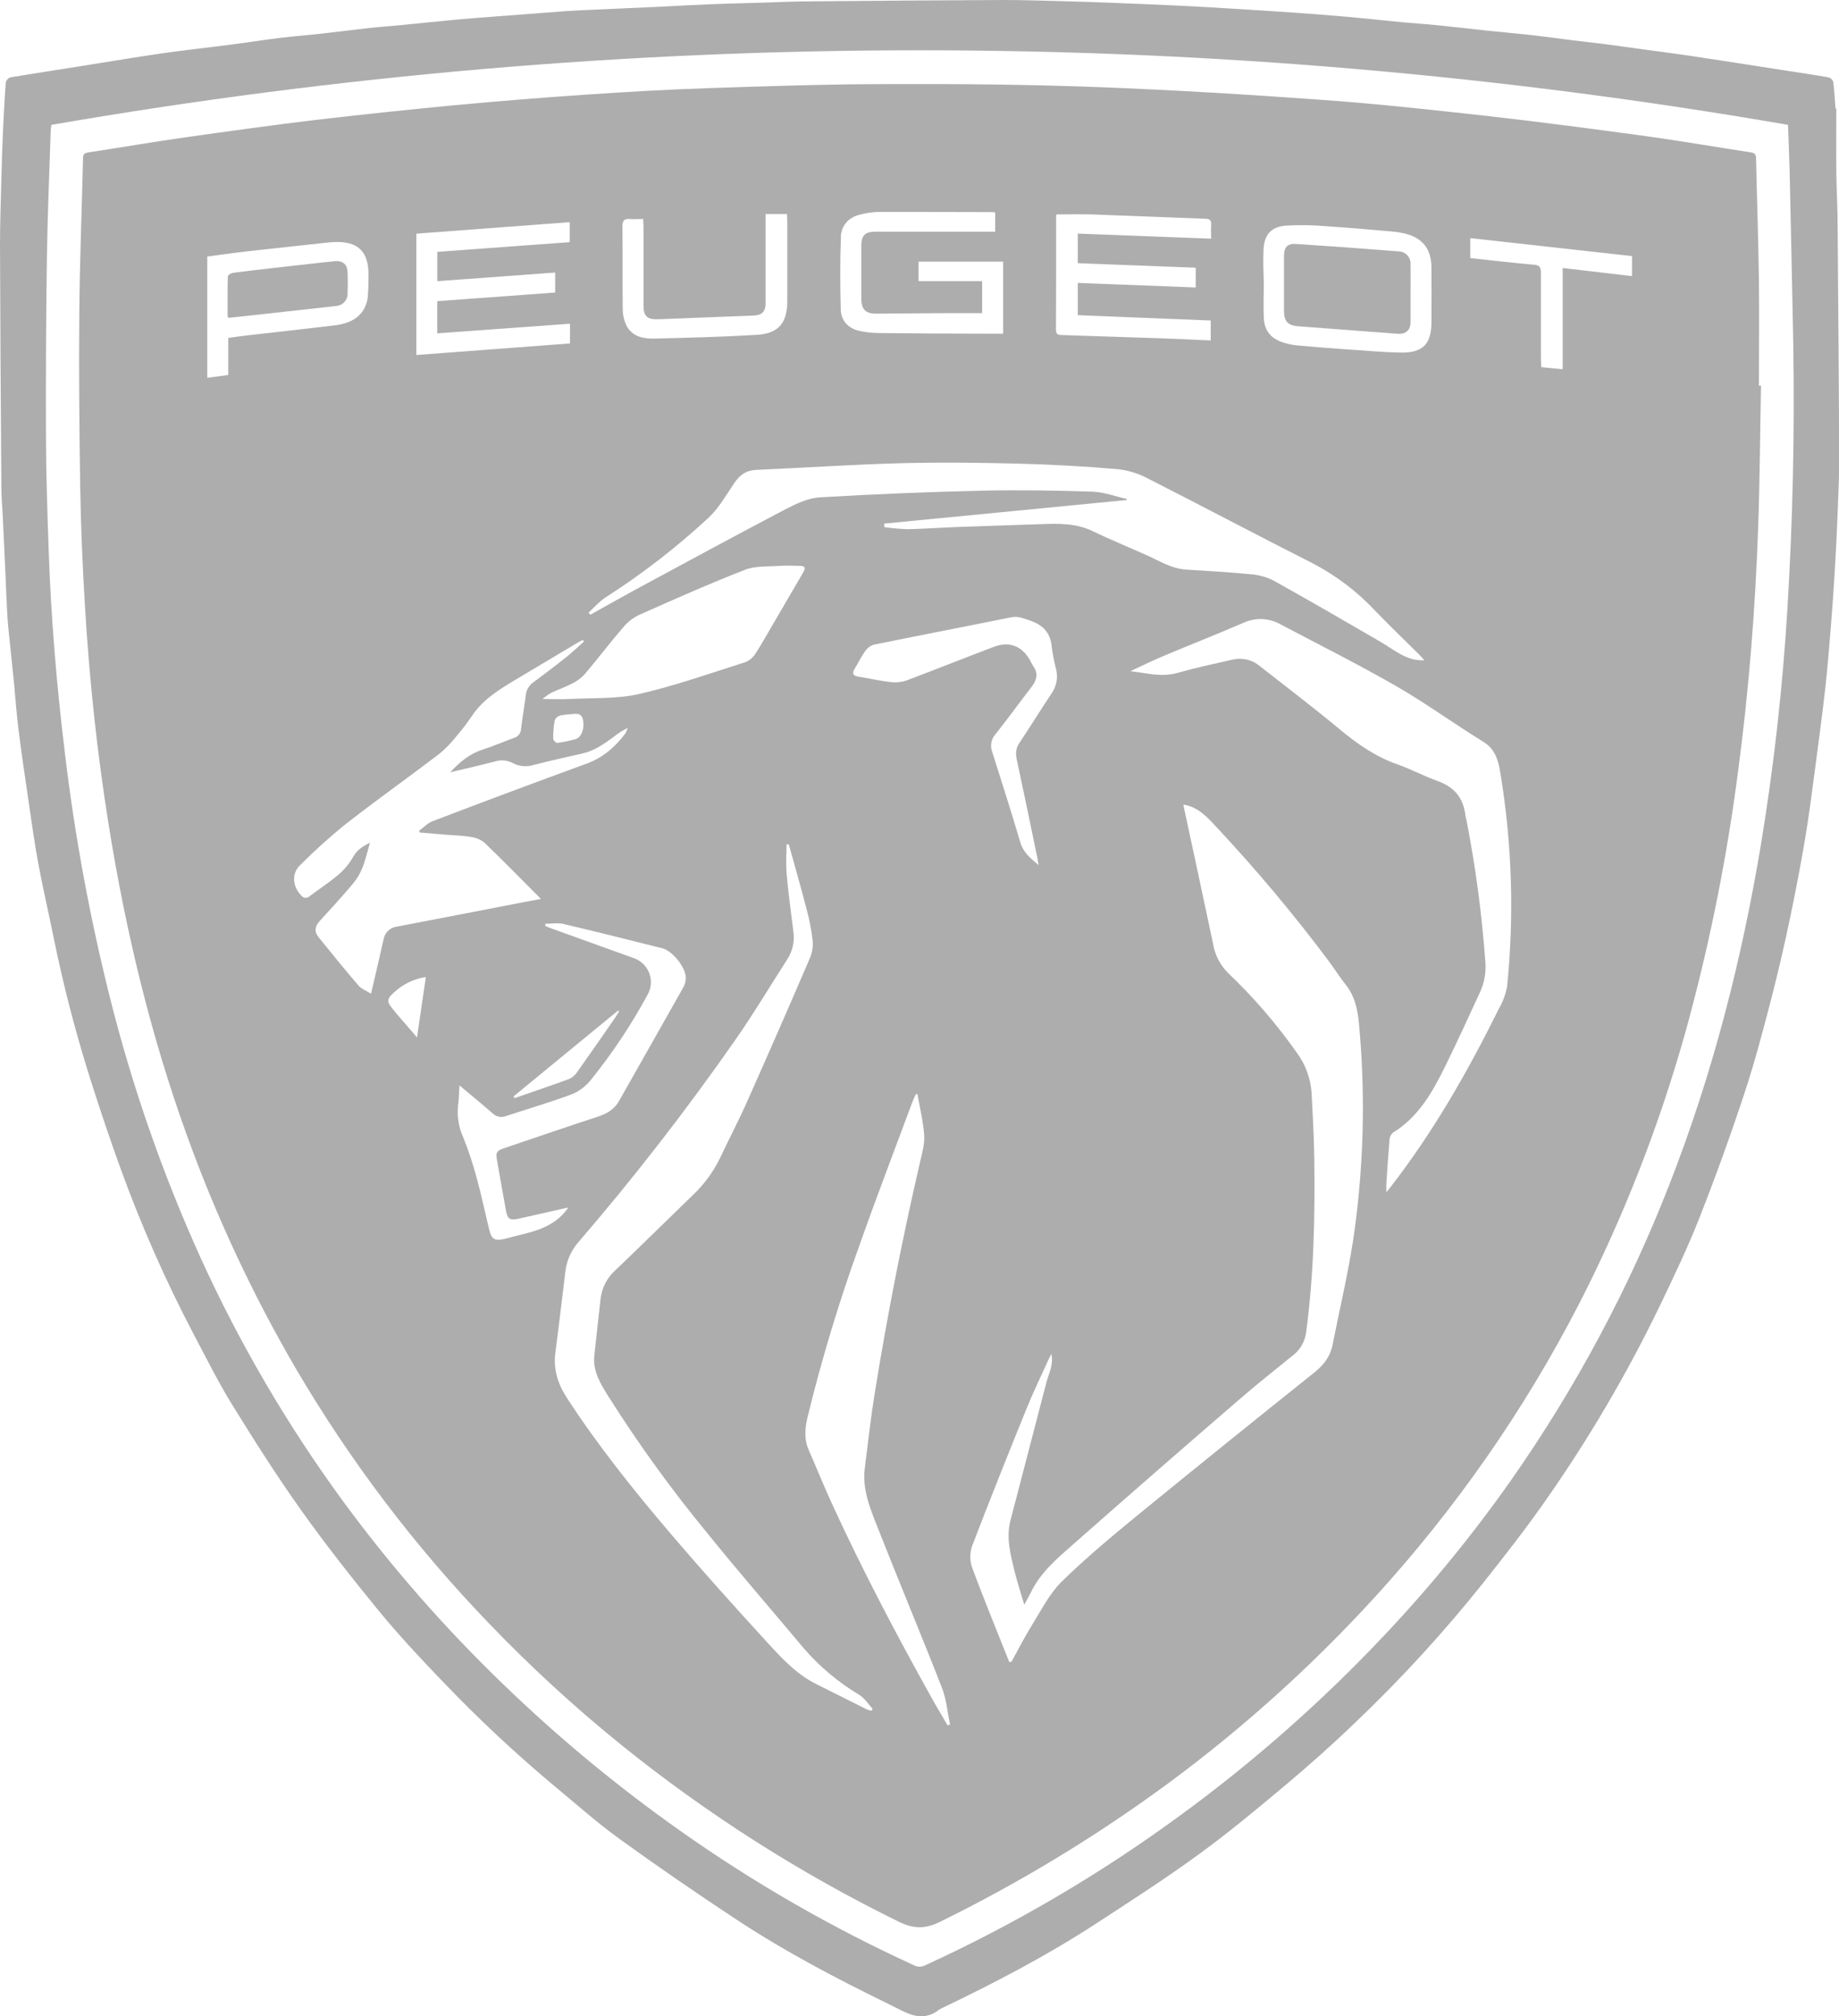
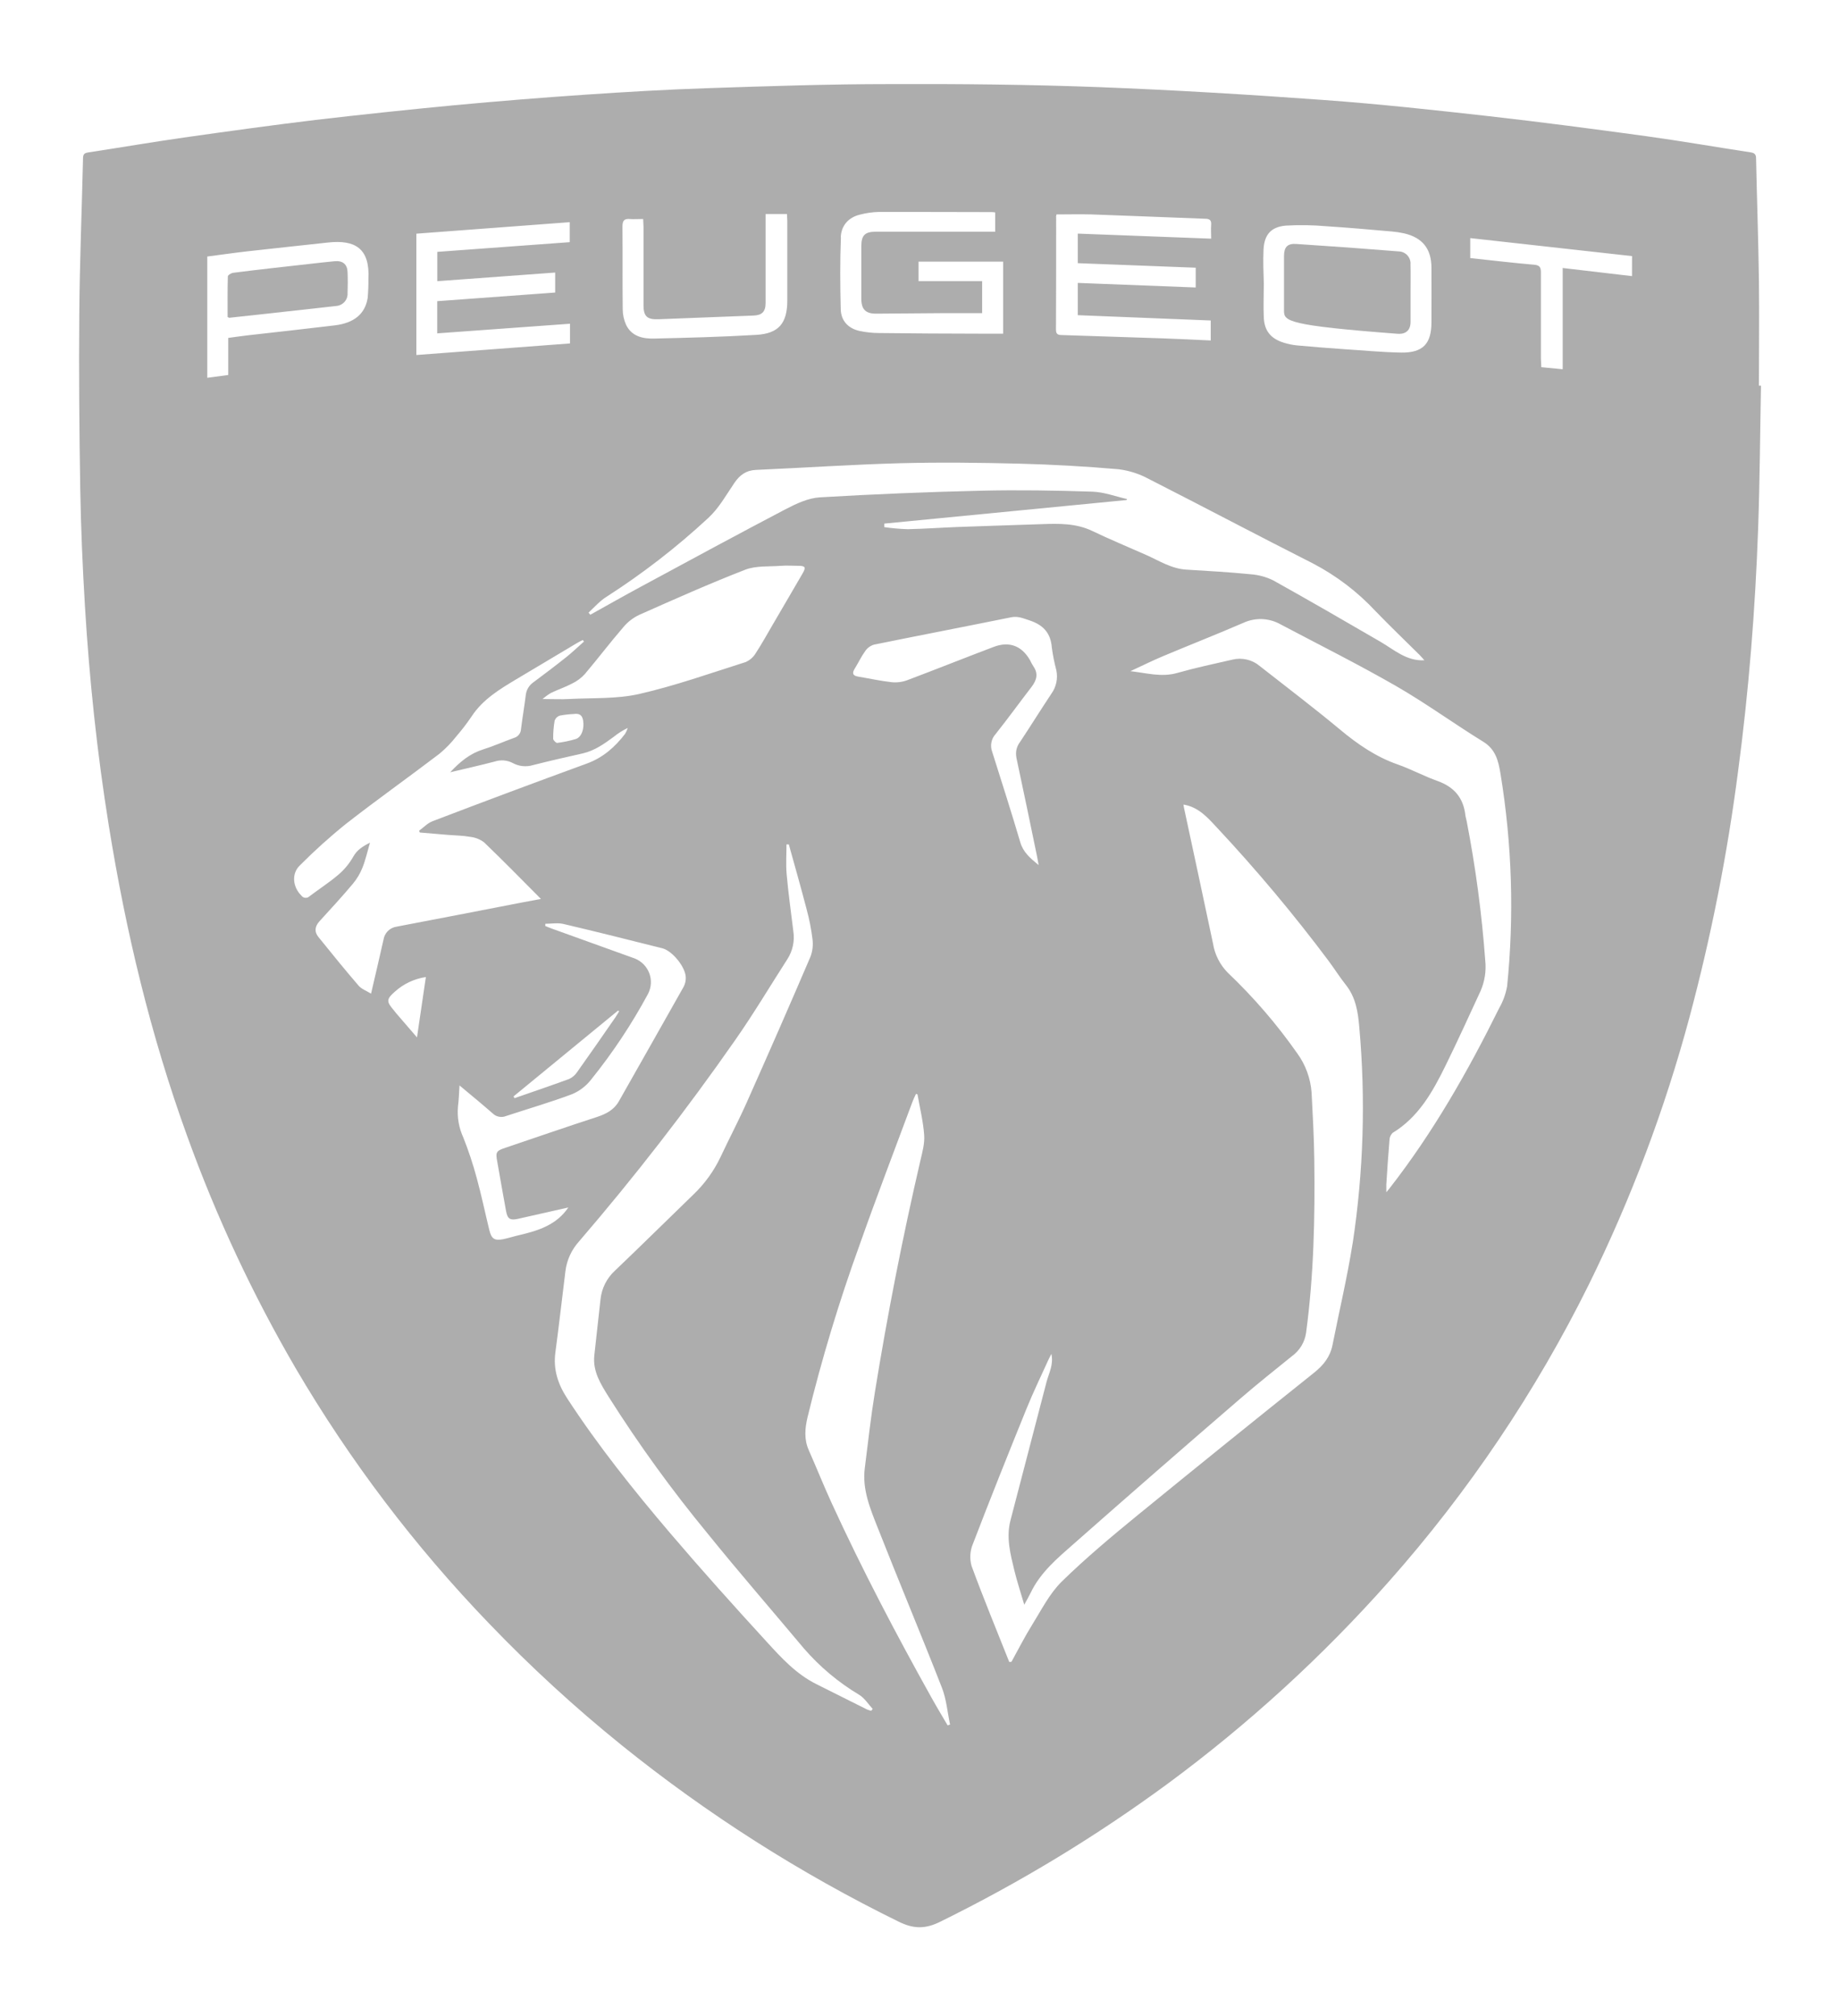
<svg xmlns="http://www.w3.org/2000/svg" width="52" height="57" viewBox="0 0 52 57" fill="none">
  <g clip-path="url(#clip0_36_5464)">
-     <path d="M51.961 6.343C51.961 5.856 51.93 5.37 51.924 4.883C51.918 4.277 51.924 3.672 51.924 3.066H51.901C51.882 2.819 51.869 2.569 51.839 2.322C51.831 2.292 51.815 2.263 51.793 2.24C51.771 2.217 51.744 2.199 51.713 2.189C51.283 2.112 50.851 2.05 50.419 1.983C49.969 1.913 49.518 1.843 49.068 1.773C48.572 1.697 48.076 1.62 47.579 1.547C47.251 1.499 46.916 1.458 46.59 1.413C46.241 1.366 45.892 1.318 45.542 1.269C45.192 1.221 44.842 1.186 44.492 1.142C44.096 1.093 43.701 1.037 43.307 0.993C42.896 0.946 42.485 0.912 42.076 0.869C41.603 0.819 41.13 0.762 40.657 0.715C40.32 0.68 39.981 0.659 39.648 0.629C39.133 0.58 38.619 0.522 38.103 0.476C37.587 0.429 37.083 0.392 36.572 0.356C35.948 0.313 35.324 0.274 34.7 0.236C34.227 0.207 33.754 0.18 33.281 0.157C32.648 0.127 32.015 0.103 31.382 0.077C31.003 0.062 30.616 0.048 30.233 0.039C29.61 0.023 28.988 0 28.366 0C26.534 0.007 24.703 0.023 22.87 0.039C22.428 0.039 21.985 0.064 21.545 0.076C21.077 0.09 20.607 0.099 20.138 0.118C19.604 0.139 19.071 0.17 18.538 0.196L16.753 0.276C16.496 0.287 16.239 0.298 15.983 0.316C15.288 0.367 14.595 0.421 13.901 0.474C13.561 0.5 13.22 0.525 12.88 0.557C12.358 0.606 11.838 0.661 11.316 0.712C11.009 0.741 10.702 0.763 10.395 0.797C9.966 0.844 9.543 0.901 9.111 0.949C8.708 0.994 8.301 1.024 7.898 1.074C7.439 1.13 6.982 1.205 6.523 1.262C5.882 1.346 5.239 1.414 4.598 1.506C3.85 1.613 3.105 1.74 2.359 1.858C1.672 1.969 0.982 2.072 0.295 2.187C0.263 2.198 0.233 2.218 0.21 2.244C0.187 2.269 0.171 2.3 0.163 2.334C0.127 2.831 0.1 3.328 0.079 3.825C0.061 4.238 0.049 4.653 0.039 5.068C0.023 5.686 0 6.31 0 6.925C0.008 9.216 0.021 11.508 0.039 13.8C0.039 14.055 0.064 14.31 0.077 14.565C0.104 15.142 0.131 15.718 0.157 16.295C0.171 16.61 0.182 16.925 0.199 17.237C0.207 17.42 0.221 17.602 0.239 17.785C0.29 18.297 0.345 18.809 0.397 19.32C0.438 19.749 0.467 20.179 0.521 20.606C0.603 21.265 0.699 21.918 0.796 22.572C0.886 23.182 0.969 23.796 1.08 24.398C1.208 25.091 1.37 25.778 1.509 26.47C1.793 27.87 2.153 29.253 2.588 30.614C2.849 31.432 3.123 32.248 3.417 33.056C3.998 34.656 4.687 36.216 5.479 37.724C5.828 38.383 6.161 39.054 6.551 39.689C7.174 40.698 7.811 41.702 8.497 42.668C9.184 43.635 9.938 44.595 10.7 45.525C11.276 46.227 11.898 46.893 12.529 47.548C13.528 48.592 14.584 49.58 15.694 50.506C16.294 51.001 16.875 51.521 17.504 51.976C18.561 52.741 19.64 53.483 20.728 54.202C22.143 55.144 23.647 55.934 25.176 56.678C25.618 56.893 26.055 57.207 26.561 56.81C26.604 56.781 26.651 56.758 26.699 56.739C28.167 56.033 29.61 55.28 30.976 54.39C31.95 53.756 32.93 53.126 33.868 52.443C34.713 51.83 35.518 51.161 36.317 50.491C36.992 49.925 37.653 49.339 38.288 48.728C39.603 47.479 40.831 46.14 41.961 44.721C42.529 44.001 43.097 43.281 43.624 42.531C44.882 40.751 45.989 38.871 46.936 36.91C47.325 36.099 47.715 35.285 48.046 34.448C48.504 33.283 48.93 32.106 49.323 30.916C49.618 30.028 49.854 29.12 50.091 28.214C50.28 27.477 50.452 26.733 50.609 25.987C50.77 25.22 50.917 24.451 51.047 23.679C51.159 23.014 51.241 22.343 51.331 21.675C51.425 20.952 51.525 20.231 51.606 19.509C51.672 18.925 51.72 18.34 51.767 17.754C51.815 17.168 51.853 16.606 51.887 16.032C51.92 15.475 51.946 14.918 51.967 14.361C51.986 13.868 52.008 13.375 52.006 12.881C51.994 10.702 51.98 8.523 51.961 6.343ZM50.541 17.214C50.407 19.43 50.16 21.636 49.801 23.826C49.252 27.137 48.424 30.373 47.197 33.504C46.045 36.454 44.542 39.257 42.722 41.853C41.633 43.399 40.433 44.865 39.133 46.24C37.369 48.11 35.437 49.814 33.359 51.331C31.107 52.981 28.691 54.399 26.15 55.564C26.101 55.587 26.046 55.599 25.992 55.597C25.937 55.596 25.884 55.581 25.836 55.554C23.529 54.499 21.326 53.233 19.255 51.771C17.473 50.515 15.791 49.124 14.225 47.61C12.574 46.02 11.063 44.294 9.707 42.449C8.126 40.291 6.771 37.977 5.666 35.544C4.603 33.195 3.752 30.757 3.123 28.258C2.549 25.98 2.12 23.668 1.841 21.336C1.605 19.421 1.444 17.5 1.377 15.571C1.34 14.509 1.304 13.445 1.3 12.382C1.294 10.704 1.302 9.025 1.325 7.346C1.342 6.121 1.396 4.89 1.435 3.663C1.439 3.618 1.445 3.574 1.453 3.53C17.7 0.719 34.312 0.719 50.559 3.53C50.578 4.08 50.6 4.613 50.611 5.147C50.645 6.659 50.676 8.172 50.706 9.684C50.748 12.199 50.694 14.709 50.541 17.214Z" fill="#939393" fill-opacity="0.76" />
    <path d="M49.736 10.904C49.736 9.912 49.747 8.926 49.736 7.93C49.72 6.781 49.679 5.633 49.655 4.483C49.655 4.367 49.617 4.325 49.501 4.307C48.517 4.157 47.536 3.986 46.55 3.85C45.072 3.648 43.591 3.453 42.108 3.285C40.551 3.111 38.994 2.94 37.432 2.827C35.314 2.673 33.194 2.545 31.071 2.463C29.101 2.389 27.128 2.369 25.156 2.377C23.437 2.377 21.718 2.436 19.999 2.493C18.852 2.531 17.705 2.598 16.558 2.676C15.32 2.76 14.084 2.86 12.848 2.975C11.539 3.1 10.231 3.238 8.925 3.39C7.68 3.541 6.436 3.713 5.195 3.889C4.296 4.018 3.397 4.172 2.502 4.308C2.402 4.323 2.351 4.347 2.348 4.464C2.314 5.93 2.254 7.396 2.242 8.861C2.228 10.514 2.242 12.166 2.269 13.819C2.288 14.92 2.335 16.023 2.401 17.123C2.527 19.212 2.745 21.284 3.077 23.344C3.558 26.333 4.259 29.266 5.292 32.114C6.113 34.39 7.14 36.587 8.359 38.678C9.891 41.291 11.728 43.715 13.832 45.899C15.005 47.121 16.254 48.268 17.573 49.333C19.991 51.282 22.619 52.956 25.41 54.325C25.838 54.535 26.167 54.536 26.59 54.325C28.844 53.217 30.995 51.912 33.017 50.426C35.3 48.742 37.399 46.823 39.279 44.702C41.525 42.166 43.424 39.346 44.926 36.314C46.119 33.894 47.072 31.364 47.772 28.759C48.383 26.477 48.842 24.157 49.145 21.814C49.449 19.534 49.631 17.245 49.713 14.947C49.761 13.6 49.768 12.251 49.794 10.904H49.736ZM35.728 7.057C35.748 6.639 35.936 6.414 36.358 6.378C36.741 6.356 37.126 6.362 37.509 6.396C38.125 6.435 38.739 6.491 39.354 6.544C39.473 6.554 39.592 6.572 39.708 6.598C40.223 6.72 40.472 7.033 40.476 7.561C40.48 8.09 40.476 8.593 40.476 9.109C40.476 9.718 40.236 9.975 39.624 9.967C39.086 9.959 38.551 9.905 38.015 9.872C37.564 9.84 37.115 9.806 36.666 9.764C36.541 9.751 36.418 9.725 36.298 9.687C35.937 9.575 35.754 9.356 35.736 8.984C35.72 8.66 35.736 8.336 35.736 8.013C35.725 7.691 35.713 7.373 35.728 7.057ZM29.86 6.13C29.862 6.107 29.866 6.084 29.872 6.062C30.211 6.062 30.541 6.053 30.871 6.062C31.939 6.099 33.006 6.145 34.075 6.184C34.199 6.184 34.258 6.222 34.247 6.356C34.237 6.49 34.247 6.604 34.247 6.747L30.476 6.604V7.44L33.81 7.568V8.127L30.476 7.998V8.91L34.235 9.06V9.625C33.781 9.605 33.34 9.581 32.897 9.566C31.943 9.534 30.987 9.502 30.032 9.472C29.923 9.472 29.859 9.454 29.859 9.322C29.865 8.259 29.863 7.195 29.864 6.13H29.86ZM23.774 6.704C23.787 6.376 23.994 6.139 24.331 6.064C24.497 6.021 24.668 5.997 24.84 5.992C25.903 5.992 26.966 5.992 28.029 5.996C28.061 5.996 28.093 5.996 28.14 6.005V6.55H27.7C26.725 6.55 25.748 6.55 24.771 6.55C24.455 6.55 24.355 6.652 24.355 6.962C24.355 7.458 24.355 7.954 24.355 8.449C24.355 8.748 24.481 8.87 24.778 8.867C25.429 8.861 26.08 8.856 26.73 8.852C27.074 8.852 27.416 8.852 27.771 8.852V7.949H25.973V7.397H28.365V9.433C28.144 9.433 27.922 9.433 27.702 9.433C26.756 9.433 25.803 9.425 24.852 9.415C24.667 9.414 24.482 9.394 24.301 9.355C23.981 9.283 23.781 9.065 23.773 8.744C23.756 8.064 23.751 7.383 23.778 6.704H23.774ZM17.797 6.191C17.921 6.201 18.045 6.191 18.186 6.191C18.186 6.266 18.196 6.337 18.196 6.407C18.196 7.147 18.196 7.888 18.196 8.628C18.196 8.945 18.299 9.037 18.618 9.025C19.513 8.989 20.408 8.955 21.303 8.921C21.546 8.913 21.648 8.813 21.648 8.564C21.648 7.803 21.648 7.043 21.648 6.283V6.05H22.252C22.252 6.11 22.262 6.179 22.262 6.25C22.262 6.997 22.262 7.743 22.262 8.49C22.262 9.136 22.023 9.432 21.378 9.467C20.418 9.524 19.456 9.549 18.494 9.571C18.174 9.579 17.859 9.508 17.703 9.182C17.641 9.044 17.609 8.895 17.608 8.744C17.599 7.958 17.608 7.172 17.601 6.39C17.604 6.237 17.653 6.181 17.8 6.191H17.797ZM17.17 16.858C18.184 16.206 19.139 15.466 20.023 14.647C20.323 14.373 20.533 13.995 20.765 13.653C20.918 13.428 21.098 13.296 21.38 13.284C22.739 13.224 24.096 13.132 25.456 13.095C26.571 13.066 27.688 13.079 28.803 13.107C29.745 13.131 30.686 13.184 31.625 13.265C31.927 13.302 32.219 13.396 32.487 13.542C34.036 14.329 35.571 15.143 37.124 15.928C37.788 16.275 38.388 16.732 38.897 17.279C39.301 17.698 39.722 18.1 40.135 18.51C40.185 18.56 40.23 18.615 40.276 18.666C39.771 18.693 39.424 18.37 39.033 18.142C38.027 17.557 37.019 16.974 36.005 16.409C35.804 16.309 35.585 16.25 35.361 16.234C34.761 16.175 34.158 16.14 33.555 16.104C33.126 16.081 32.781 15.853 32.408 15.688C31.901 15.463 31.387 15.251 30.887 15.011C30.423 14.789 29.941 14.8 29.446 14.818C28.656 14.846 27.867 14.868 27.079 14.898C26.606 14.916 26.139 14.951 25.667 14.96C25.445 14.953 25.224 14.934 25.005 14.902C25.005 14.868 25.005 14.836 25.005 14.802L31.854 14.136L31.869 14.108C31.54 14.034 31.214 13.909 30.883 13.899C29.842 13.865 28.801 13.848 27.755 13.872C26.23 13.907 24.704 13.97 23.18 14.06C22.852 14.08 22.517 14.238 22.216 14.394C20.852 15.109 19.497 15.843 18.142 16.575C17.654 16.837 17.175 17.111 16.691 17.379L16.643 17.319C16.815 17.156 16.974 16.976 17.17 16.858ZM28.739 21.416C28.939 22.344 29.13 23.276 29.323 24.205C29.336 24.269 29.346 24.333 29.369 24.456C29.122 24.254 28.933 24.09 28.851 23.815C28.597 22.956 28.324 22.103 28.054 21.249C28.023 21.166 28.016 21.076 28.033 20.989C28.049 20.902 28.09 20.821 28.149 20.756C28.499 20.316 28.828 19.861 29.171 19.415C29.314 19.227 29.365 19.044 29.22 18.837C29.183 18.782 29.154 18.722 29.126 18.665C28.895 18.259 28.539 18.119 28.097 18.288C27.28 18.597 26.469 18.922 25.651 19.23C25.51 19.282 25.358 19.301 25.208 19.285C24.893 19.25 24.581 19.18 24.267 19.128C24.103 19.101 24.09 19.024 24.173 18.895C24.273 18.733 24.355 18.557 24.467 18.403C24.526 18.317 24.613 18.254 24.713 18.224C26.005 17.961 27.301 17.712 28.594 17.45C28.794 17.41 28.95 17.488 29.127 17.544C29.505 17.672 29.713 17.904 29.742 18.31C29.771 18.526 29.814 18.74 29.87 18.951C29.893 19.065 29.893 19.182 29.869 19.295C29.845 19.408 29.798 19.516 29.73 19.61C29.43 20.061 29.144 20.521 28.845 20.973C28.797 21.034 28.763 21.105 28.744 21.181C28.726 21.256 28.725 21.335 28.739 21.411V21.416ZM17.631 17.724C17.754 17.578 17.907 17.461 18.08 17.38C19.07 16.941 20.059 16.499 21.069 16.107C21.377 15.987 21.747 16.022 22.089 15.995C22.248 15.983 22.408 15.995 22.568 15.995C22.77 15.995 22.797 16.034 22.695 16.21C22.418 16.69 22.136 17.166 21.857 17.646C21.696 17.919 21.545 18.198 21.371 18.462C21.305 18.575 21.203 18.665 21.083 18.717C20.086 19.033 19.095 19.385 18.078 19.618C17.441 19.764 16.759 19.725 16.098 19.761C15.868 19.774 15.638 19.761 15.34 19.761C15.415 19.697 15.495 19.639 15.579 19.589C15.777 19.494 15.985 19.425 16.178 19.323C16.313 19.258 16.434 19.168 16.535 19.058C16.907 18.618 17.255 18.159 17.631 17.724ZM16.279 20.893C16.108 20.944 15.933 20.98 15.756 21.002C15.722 21.007 15.642 20.926 15.642 20.884C15.64 20.713 15.654 20.543 15.683 20.374C15.694 20.341 15.713 20.31 15.737 20.286C15.762 20.261 15.793 20.242 15.826 20.231C15.956 20.206 16.087 20.191 16.22 20.185C16.364 20.165 16.46 20.198 16.488 20.366C16.527 20.592 16.448 20.84 16.279 20.893ZM11.773 6.606L16.11 6.281V6.846L12.365 7.12V7.949L15.698 7.705V8.27L12.363 8.514V9.424L16.117 9.152V9.709L11.773 10.036V6.606ZM6.454 9.553V10.601L5.861 10.68V7.252C6.232 7.204 6.604 7.15 6.978 7.107C7.742 7.021 8.507 6.94 9.275 6.856C10.044 6.772 10.464 7.024 10.417 7.892C10.419 8.07 10.412 8.248 10.396 8.426C10.323 8.872 10.017 9.131 9.467 9.198C8.643 9.298 7.819 9.387 6.995 9.481C6.815 9.501 6.64 9.529 6.454 9.553ZM10.844 26.565C10.733 27.06 10.617 27.553 10.492 28.09C10.364 28.011 10.225 27.962 10.141 27.866C9.753 27.416 9.379 26.953 9.006 26.492C8.883 26.342 8.901 26.192 9.031 26.047C9.351 25.696 9.675 25.346 9.978 24.984C10.092 24.848 10.183 24.695 10.248 24.531C10.335 24.314 10.386 24.083 10.462 23.822C10.246 23.931 10.096 24.029 9.989 24.218C9.88 24.411 9.738 24.583 9.569 24.727C9.313 24.946 9.026 25.13 8.758 25.333C8.742 25.35 8.722 25.363 8.701 25.371C8.679 25.379 8.656 25.383 8.633 25.381C8.61 25.379 8.588 25.372 8.568 25.361C8.548 25.349 8.531 25.333 8.518 25.314C8.281 25.08 8.234 24.701 8.477 24.467C8.891 24.05 9.328 23.656 9.786 23.288C10.652 22.612 11.55 21.976 12.424 21.31C12.601 21.163 12.762 20.998 12.903 20.817C13.059 20.637 13.203 20.448 13.336 20.252C13.653 19.77 14.129 19.484 14.607 19.198C15.175 18.859 15.743 18.52 16.311 18.182C16.364 18.15 16.422 18.122 16.478 18.093L16.512 18.137C16.344 18.286 16.182 18.442 16.006 18.582C15.7 18.826 15.389 19.06 15.075 19.294C15.016 19.336 14.967 19.39 14.931 19.453C14.895 19.516 14.873 19.585 14.866 19.657C14.826 19.978 14.771 20.297 14.731 20.618C14.728 20.674 14.707 20.727 14.672 20.77C14.637 20.814 14.589 20.845 14.535 20.86C14.242 20.966 13.958 21.093 13.661 21.186C13.295 21.301 13.014 21.527 12.73 21.832C13.176 21.726 13.582 21.635 13.984 21.53C14.069 21.502 14.158 21.491 14.247 21.498C14.336 21.505 14.422 21.53 14.501 21.572C14.588 21.619 14.684 21.649 14.783 21.658C14.882 21.668 14.982 21.657 15.077 21.628C15.54 21.51 16.005 21.405 16.471 21.3C16.81 21.224 17.084 21.029 17.355 20.829C17.476 20.731 17.609 20.647 17.75 20.579C17.732 20.637 17.706 20.694 17.675 20.746C17.391 21.117 17.052 21.418 16.595 21.585C15.135 22.118 13.679 22.662 12.227 23.217C12.088 23.27 11.977 23.394 11.849 23.485L11.872 23.535C12.139 23.558 12.408 23.582 12.677 23.603C12.882 23.62 13.091 23.621 13.291 23.657C13.435 23.672 13.572 23.726 13.687 23.812C14.22 24.324 14.736 24.848 15.296 25.413L14.766 25.512C13.582 25.741 12.4 25.972 11.213 26.197C11.12 26.211 11.034 26.254 10.967 26.321C10.901 26.387 10.858 26.473 10.844 26.565ZM17.476 28.569L17.507 28.588C17.473 28.643 17.442 28.7 17.406 28.753C17.049 29.268 16.693 29.784 16.329 30.294C16.273 30.383 16.193 30.455 16.098 30.501C15.585 30.689 15.066 30.865 14.549 31.045C14.539 31.029 14.529 31.012 14.52 30.996L17.476 28.569ZM11.791 29.327L11.203 28.645C11.177 28.615 11.153 28.583 11.128 28.551C10.923 28.312 10.925 28.245 11.168 28.032C11.412 27.812 11.716 27.669 12.042 27.621C11.959 28.192 11.878 28.737 11.791 29.327ZM14.223 35.033C13.981 35.078 13.898 35.021 13.838 34.781C13.717 34.288 13.614 33.79 13.48 33.302C13.376 32.913 13.249 32.532 13.101 32.158C12.974 31.883 12.922 31.579 12.95 31.277C12.975 31.088 12.979 30.9 12.993 30.685C13.322 30.96 13.632 31.213 13.932 31.477C13.982 31.525 14.044 31.558 14.113 31.57C14.181 31.583 14.252 31.575 14.315 31.548C14.937 31.343 15.567 31.161 16.18 30.931C16.391 30.841 16.576 30.699 16.716 30.518C17.327 29.76 17.865 28.949 18.326 28.093C18.371 28.004 18.398 27.907 18.404 27.807C18.41 27.707 18.395 27.608 18.36 27.514C18.325 27.421 18.27 27.335 18.201 27.264C18.131 27.192 18.047 27.136 17.954 27.098C17.171 26.816 16.385 26.533 15.602 26.251C15.54 26.229 15.479 26.203 15.419 26.178V26.115C15.592 26.115 15.772 26.082 15.935 26.121C16.869 26.34 17.799 26.575 18.729 26.808C19.013 26.881 19.383 27.338 19.391 27.629C19.395 27.721 19.374 27.812 19.332 27.894C18.725 28.975 18.11 30.052 17.5 31.132C17.364 31.374 17.143 31.489 16.891 31.573C16.023 31.855 15.158 32.154 14.292 32.447C14.034 32.532 14.008 32.571 14.06 32.836C14.143 33.307 14.223 33.772 14.31 34.239C14.351 34.46 14.425 34.505 14.644 34.457C15.117 34.352 15.598 34.242 16.07 34.135C15.742 34.622 15.235 34.786 14.706 34.911C14.544 34.947 14.386 34.999 14.223 35.033ZM24.635 48.364C24.594 48.355 24.553 48.342 24.515 48.326C24.036 48.088 23.559 47.849 23.082 47.609C22.514 47.326 22.096 46.869 21.683 46.417C20.759 45.409 19.844 44.39 18.956 43.349C17.915 42.125 16.911 40.873 16.033 39.524C15.775 39.125 15.64 38.713 15.704 38.234C15.806 37.47 15.893 36.702 15.988 35.936C16.026 35.626 16.158 35.336 16.366 35.103C17.936 33.279 19.411 31.377 20.787 29.405C21.31 28.659 21.775 27.875 22.268 27.109C22.415 26.877 22.474 26.601 22.433 26.331C22.369 25.794 22.291 25.258 22.244 24.719C22.218 24.437 22.239 24.154 22.239 23.872H22.305C22.473 24.479 22.648 25.087 22.806 25.697C22.883 25.977 22.939 26.262 22.974 26.55C22.996 26.719 22.976 26.89 22.916 27.049C22.327 28.423 21.727 29.793 21.118 31.159C20.886 31.682 20.617 32.189 20.375 32.707C20.185 33.107 19.923 33.469 19.601 33.775C18.865 34.487 18.137 35.208 17.395 35.915C17.158 36.13 17.01 36.424 16.979 36.742C16.924 37.267 16.86 37.792 16.805 38.316C16.756 38.769 16.987 39.129 17.211 39.489C18.062 40.835 18.998 42.127 20.012 43.357C20.901 44.456 21.828 45.523 22.737 46.608C23.184 47.123 23.711 47.564 24.298 47.914C24.449 48.008 24.553 48.177 24.676 48.311L24.635 48.364ZM26.795 48.775C26.642 48.513 26.484 48.253 26.337 47.988C25.332 46.187 24.374 44.362 23.514 42.487C23.289 41.996 23.089 41.493 22.87 40.999C22.734 40.693 22.759 40.386 22.833 40.07C23.235 38.417 23.728 36.788 24.308 35.188C24.786 33.834 25.301 32.494 25.801 31.148C25.829 31.071 25.867 30.998 25.901 30.923L25.943 30.938C26.01 31.321 26.105 31.703 26.132 32.088C26.15 32.323 26.081 32.57 26.026 32.805C25.523 34.974 25.093 37.161 24.737 39.366C24.622 40.076 24.543 40.791 24.453 41.504C24.377 42.1 24.602 42.64 24.812 43.172C25.409 44.691 26.042 46.197 26.636 47.717C26.762 48.042 26.79 48.406 26.864 48.753L26.795 48.775ZM38.247 35.149C38.095 36.112 37.868 37.063 37.679 38.02C37.613 38.354 37.426 38.592 37.158 38.806C35.493 40.135 33.835 41.473 32.185 42.82C31.444 43.426 30.704 44.044 30.021 44.712C29.677 45.051 29.448 45.511 29.187 45.93C28.975 46.27 28.795 46.627 28.601 46.978L28.538 46.984C28.178 46.078 27.805 45.177 27.47 44.263C27.415 44.059 27.428 43.843 27.509 43.649C27.999 42.372 28.508 41.1 29.023 39.832C29.213 39.361 29.442 38.89 29.653 38.425C29.671 38.385 29.693 38.347 29.729 38.274C29.795 38.584 29.658 38.818 29.593 39.064C29.253 40.371 28.913 41.677 28.572 42.982C28.445 43.469 28.572 43.94 28.685 44.408C28.761 44.717 28.861 45.02 28.962 45.365C29.036 45.228 29.093 45.133 29.141 45.033C29.416 44.454 29.898 44.051 30.365 43.641C31.931 42.26 33.506 40.887 35.089 39.523C35.562 39.115 36.048 38.73 36.532 38.338C36.639 38.26 36.73 38.162 36.799 38.049C36.867 37.936 36.912 37.81 36.931 37.679C37.15 36.05 37.185 34.413 37.163 32.774C37.155 32.148 37.12 31.521 37.087 30.891C37.058 30.487 36.917 30.1 36.678 29.773C36.102 28.952 35.446 28.191 34.718 27.499C34.495 27.274 34.349 26.984 34.299 26.672C34.029 25.387 33.75 24.105 33.476 22.823C33.471 22.798 33.468 22.774 33.464 22.745C33.883 22.814 34.137 23.101 34.397 23.381C35.522 24.583 36.581 25.846 37.567 27.163C37.733 27.386 37.88 27.622 38.053 27.839C38.337 28.195 38.4 28.61 38.436 29.043C38.618 31.077 38.555 33.125 38.249 35.145L38.247 35.149ZM42.613 27.893C42.574 28.107 42.499 28.312 42.391 28.5C41.505 30.289 40.521 32.019 39.288 33.598C39.269 33.623 39.248 33.645 39.2 33.705C39.2 33.604 39.2 33.542 39.2 33.48C39.227 33.065 39.253 32.651 39.289 32.236C39.289 32.159 39.32 32.085 39.374 32.029C40.114 31.581 40.51 30.865 40.873 30.128C41.216 29.431 41.536 28.725 41.863 28.019C41.983 27.746 42.029 27.447 41.997 27.151C41.9 25.828 41.724 24.511 41.471 23.209C41.459 23.15 41.44 23.093 41.434 23.035C41.376 22.553 41.117 22.248 40.657 22.082C40.27 21.945 39.908 21.747 39.521 21.611C38.904 21.395 38.385 21.037 37.889 20.623C37.147 20.005 36.375 19.422 35.617 18.826C35.513 18.738 35.389 18.677 35.256 18.646C35.123 18.615 34.984 18.615 34.851 18.647C34.328 18.767 33.804 18.878 33.289 19.024C32.842 19.153 32.413 19.024 31.964 18.974C32.274 18.831 32.578 18.679 32.893 18.547C33.65 18.229 34.412 17.93 35.164 17.605C35.33 17.529 35.512 17.494 35.695 17.502C35.877 17.511 36.055 17.562 36.214 17.653C37.306 18.23 38.413 18.783 39.482 19.398C40.324 19.883 41.112 20.459 41.943 20.97C42.296 21.189 42.369 21.517 42.428 21.871C42.755 23.86 42.818 25.883 42.615 27.888L42.613 27.893ZM46.147 7.806L44.187 7.576V10.439L43.582 10.38C43.582 10.295 43.572 10.219 43.571 10.143C43.571 9.329 43.571 8.516 43.571 7.704C43.571 7.559 43.539 7.498 43.381 7.484C42.78 7.432 42.182 7.361 41.573 7.296V6.731L46.148 7.24L46.147 7.806Z" fill="#939393" fill-opacity="0.76" />
-     <path d="M39.885 8.309C39.885 8.574 39.885 8.837 39.885 9.102C39.885 9.336 39.752 9.453 39.517 9.436C38.578 9.367 37.639 9.296 36.701 9.223C36.412 9.2 36.307 9.08 36.307 8.788C36.307 8.272 36.307 7.757 36.307 7.242C36.307 6.985 36.402 6.88 36.653 6.897C37.618 6.959 38.583 7.029 39.548 7.107C39.595 7.108 39.641 7.118 39.684 7.138C39.727 7.157 39.765 7.185 39.797 7.22C39.828 7.255 39.852 7.296 39.867 7.34C39.882 7.384 39.888 7.431 39.884 7.478C39.89 7.754 39.885 8.032 39.885 8.309Z" fill="#939393" fill-opacity="0.76" />
+     <path d="M39.885 8.309C39.885 8.574 39.885 8.837 39.885 9.102C39.885 9.336 39.752 9.453 39.517 9.436C36.412 9.2 36.307 9.08 36.307 8.788C36.307 8.272 36.307 7.757 36.307 7.242C36.307 6.985 36.402 6.88 36.653 6.897C37.618 6.959 38.583 7.029 39.548 7.107C39.595 7.108 39.641 7.118 39.684 7.138C39.727 7.157 39.765 7.185 39.797 7.22C39.828 7.255 39.852 7.296 39.867 7.34C39.882 7.384 39.888 7.431 39.884 7.478C39.89 7.754 39.885 8.032 39.885 8.309Z" fill="#939393" fill-opacity="0.76" />
    <path d="M6.436 8.962C6.436 8.585 6.431 8.201 6.443 7.814C6.443 7.777 6.537 7.72 6.594 7.712C7.325 7.618 8.056 7.54 8.788 7.457C9.011 7.431 9.236 7.407 9.461 7.385C9.689 7.363 9.82 7.468 9.828 7.693C9.836 7.891 9.835 8.09 9.828 8.287C9.833 8.378 9.802 8.467 9.741 8.535C9.68 8.603 9.595 8.644 9.504 8.65C8.496 8.765 7.488 8.873 6.48 8.984C6.464 8.978 6.45 8.971 6.436 8.962Z" fill="#939393" fill-opacity="0.76" />
  </g>
  <defs>
    <clipPath id="clip0_36_5464">
      <rect width="52" height="57" fill="white" />
    </clipPath>
  </defs>
</svg>